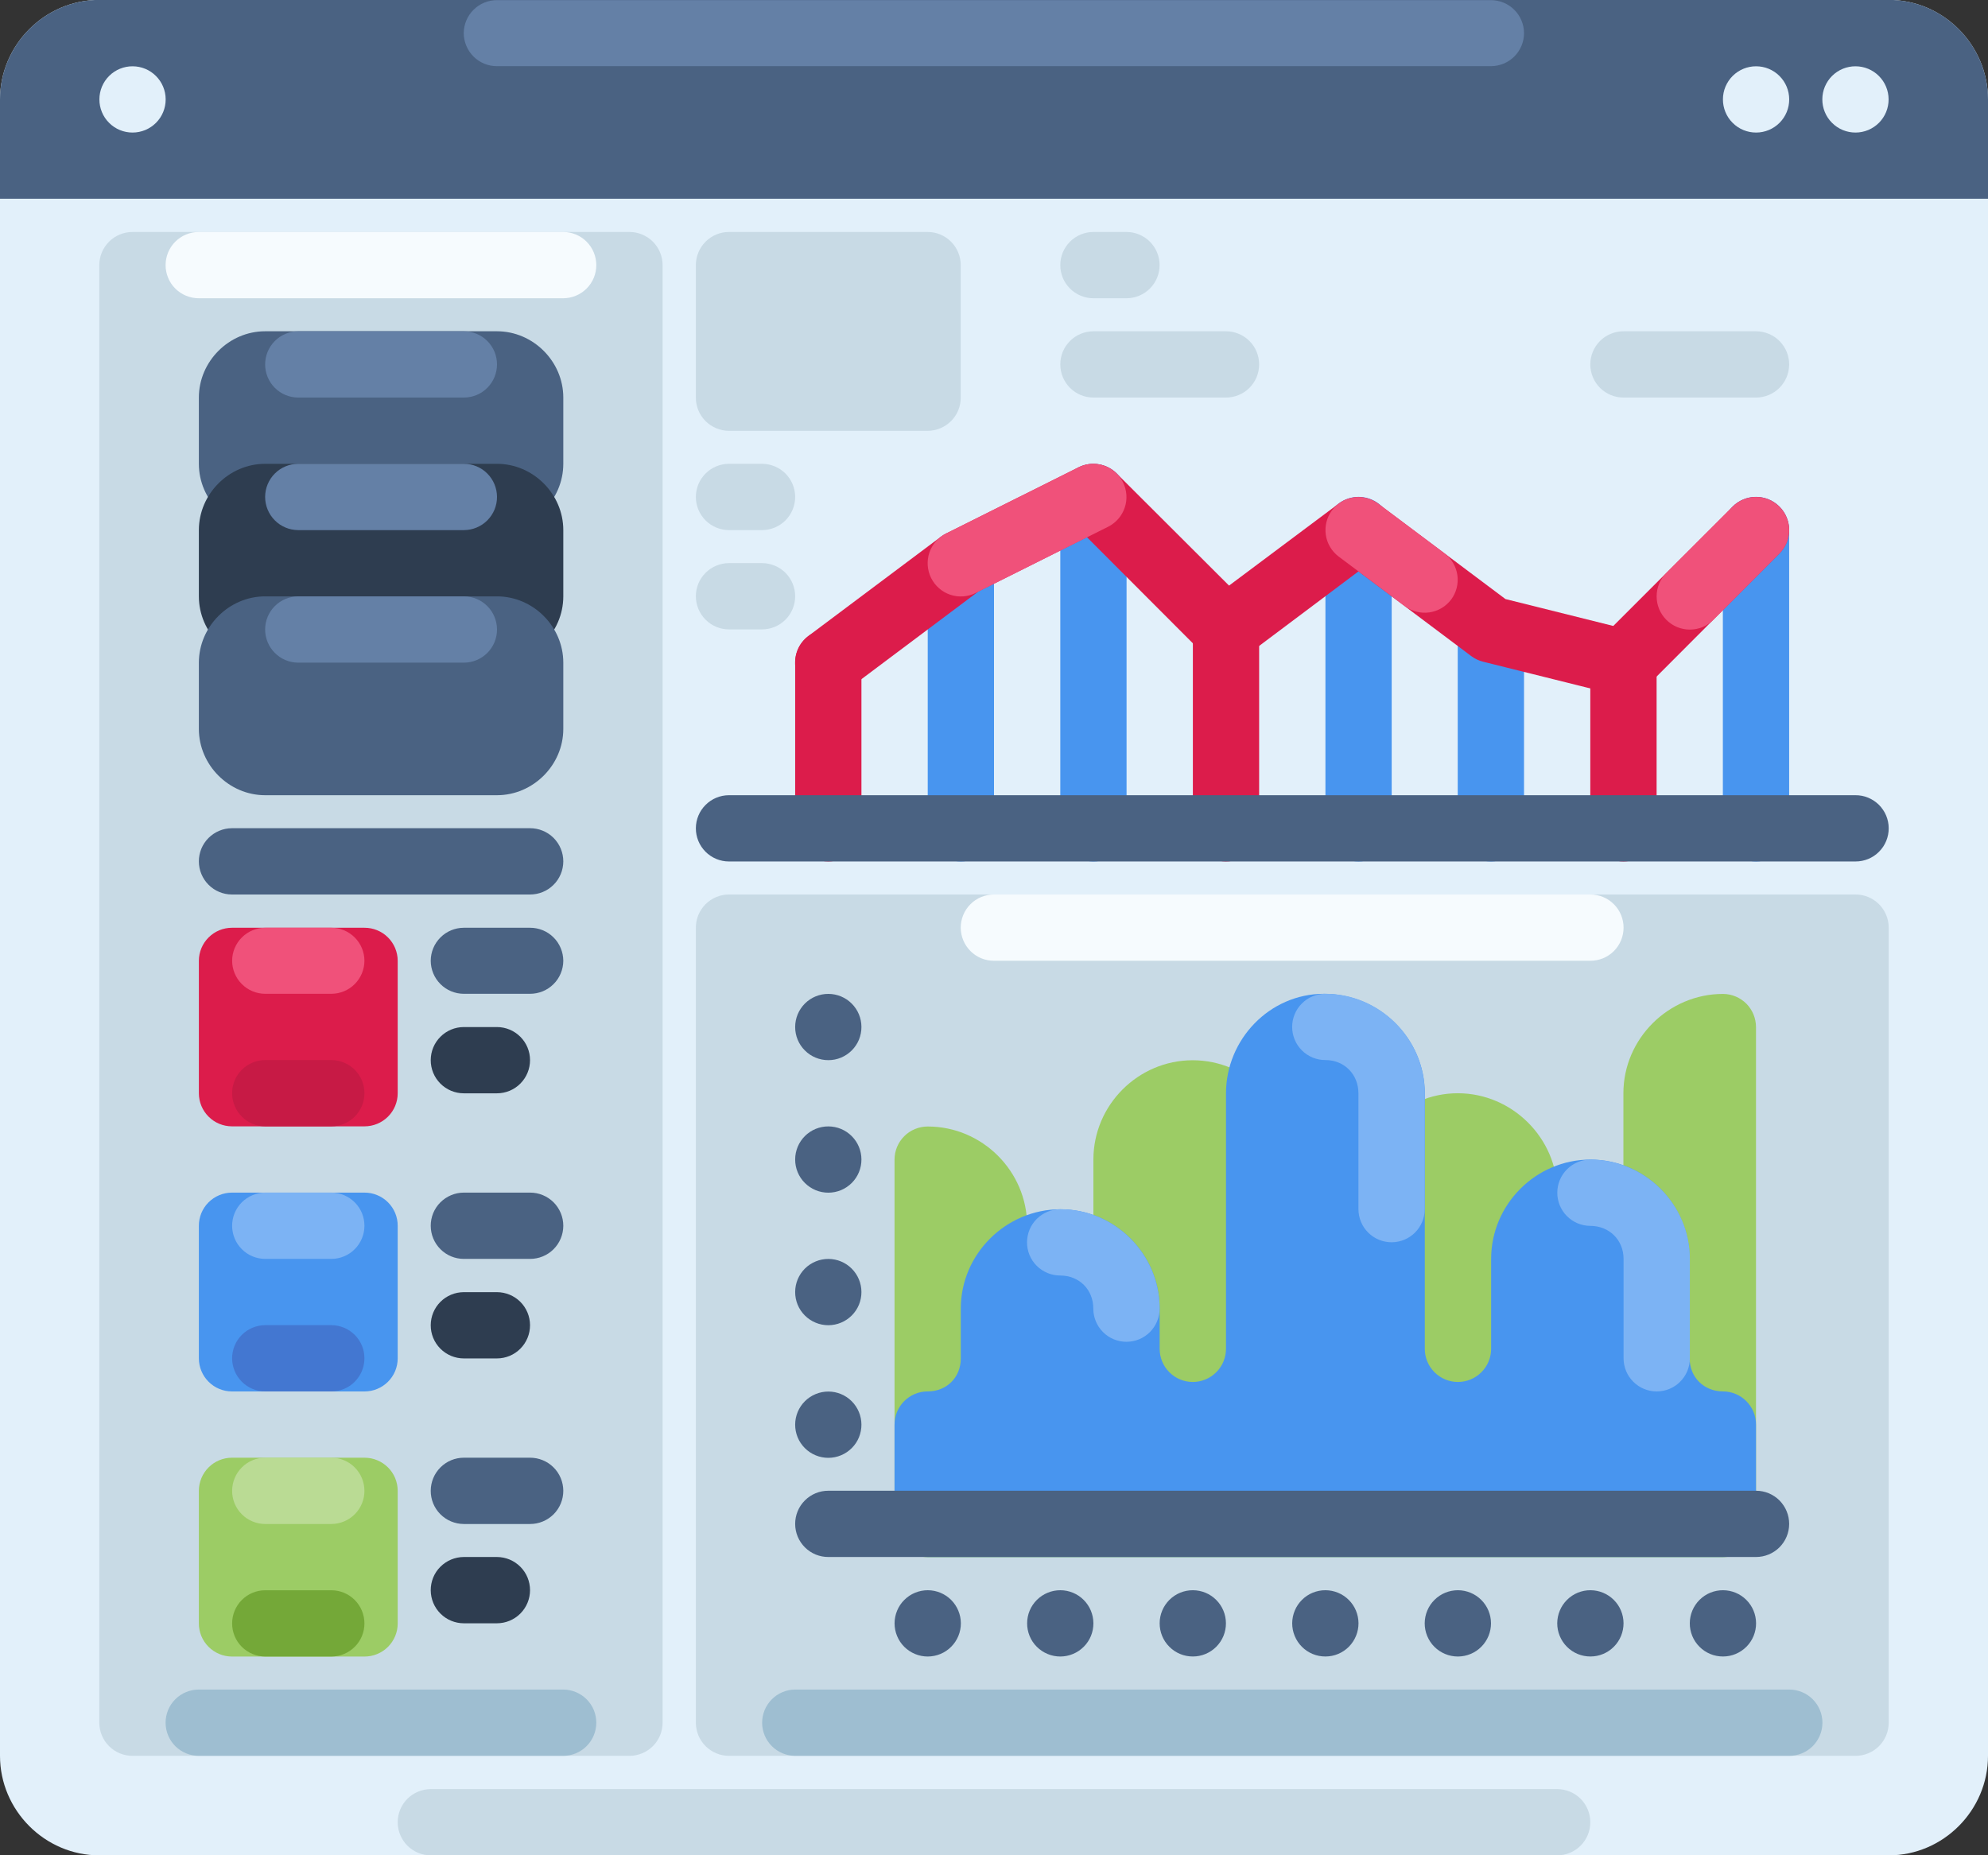
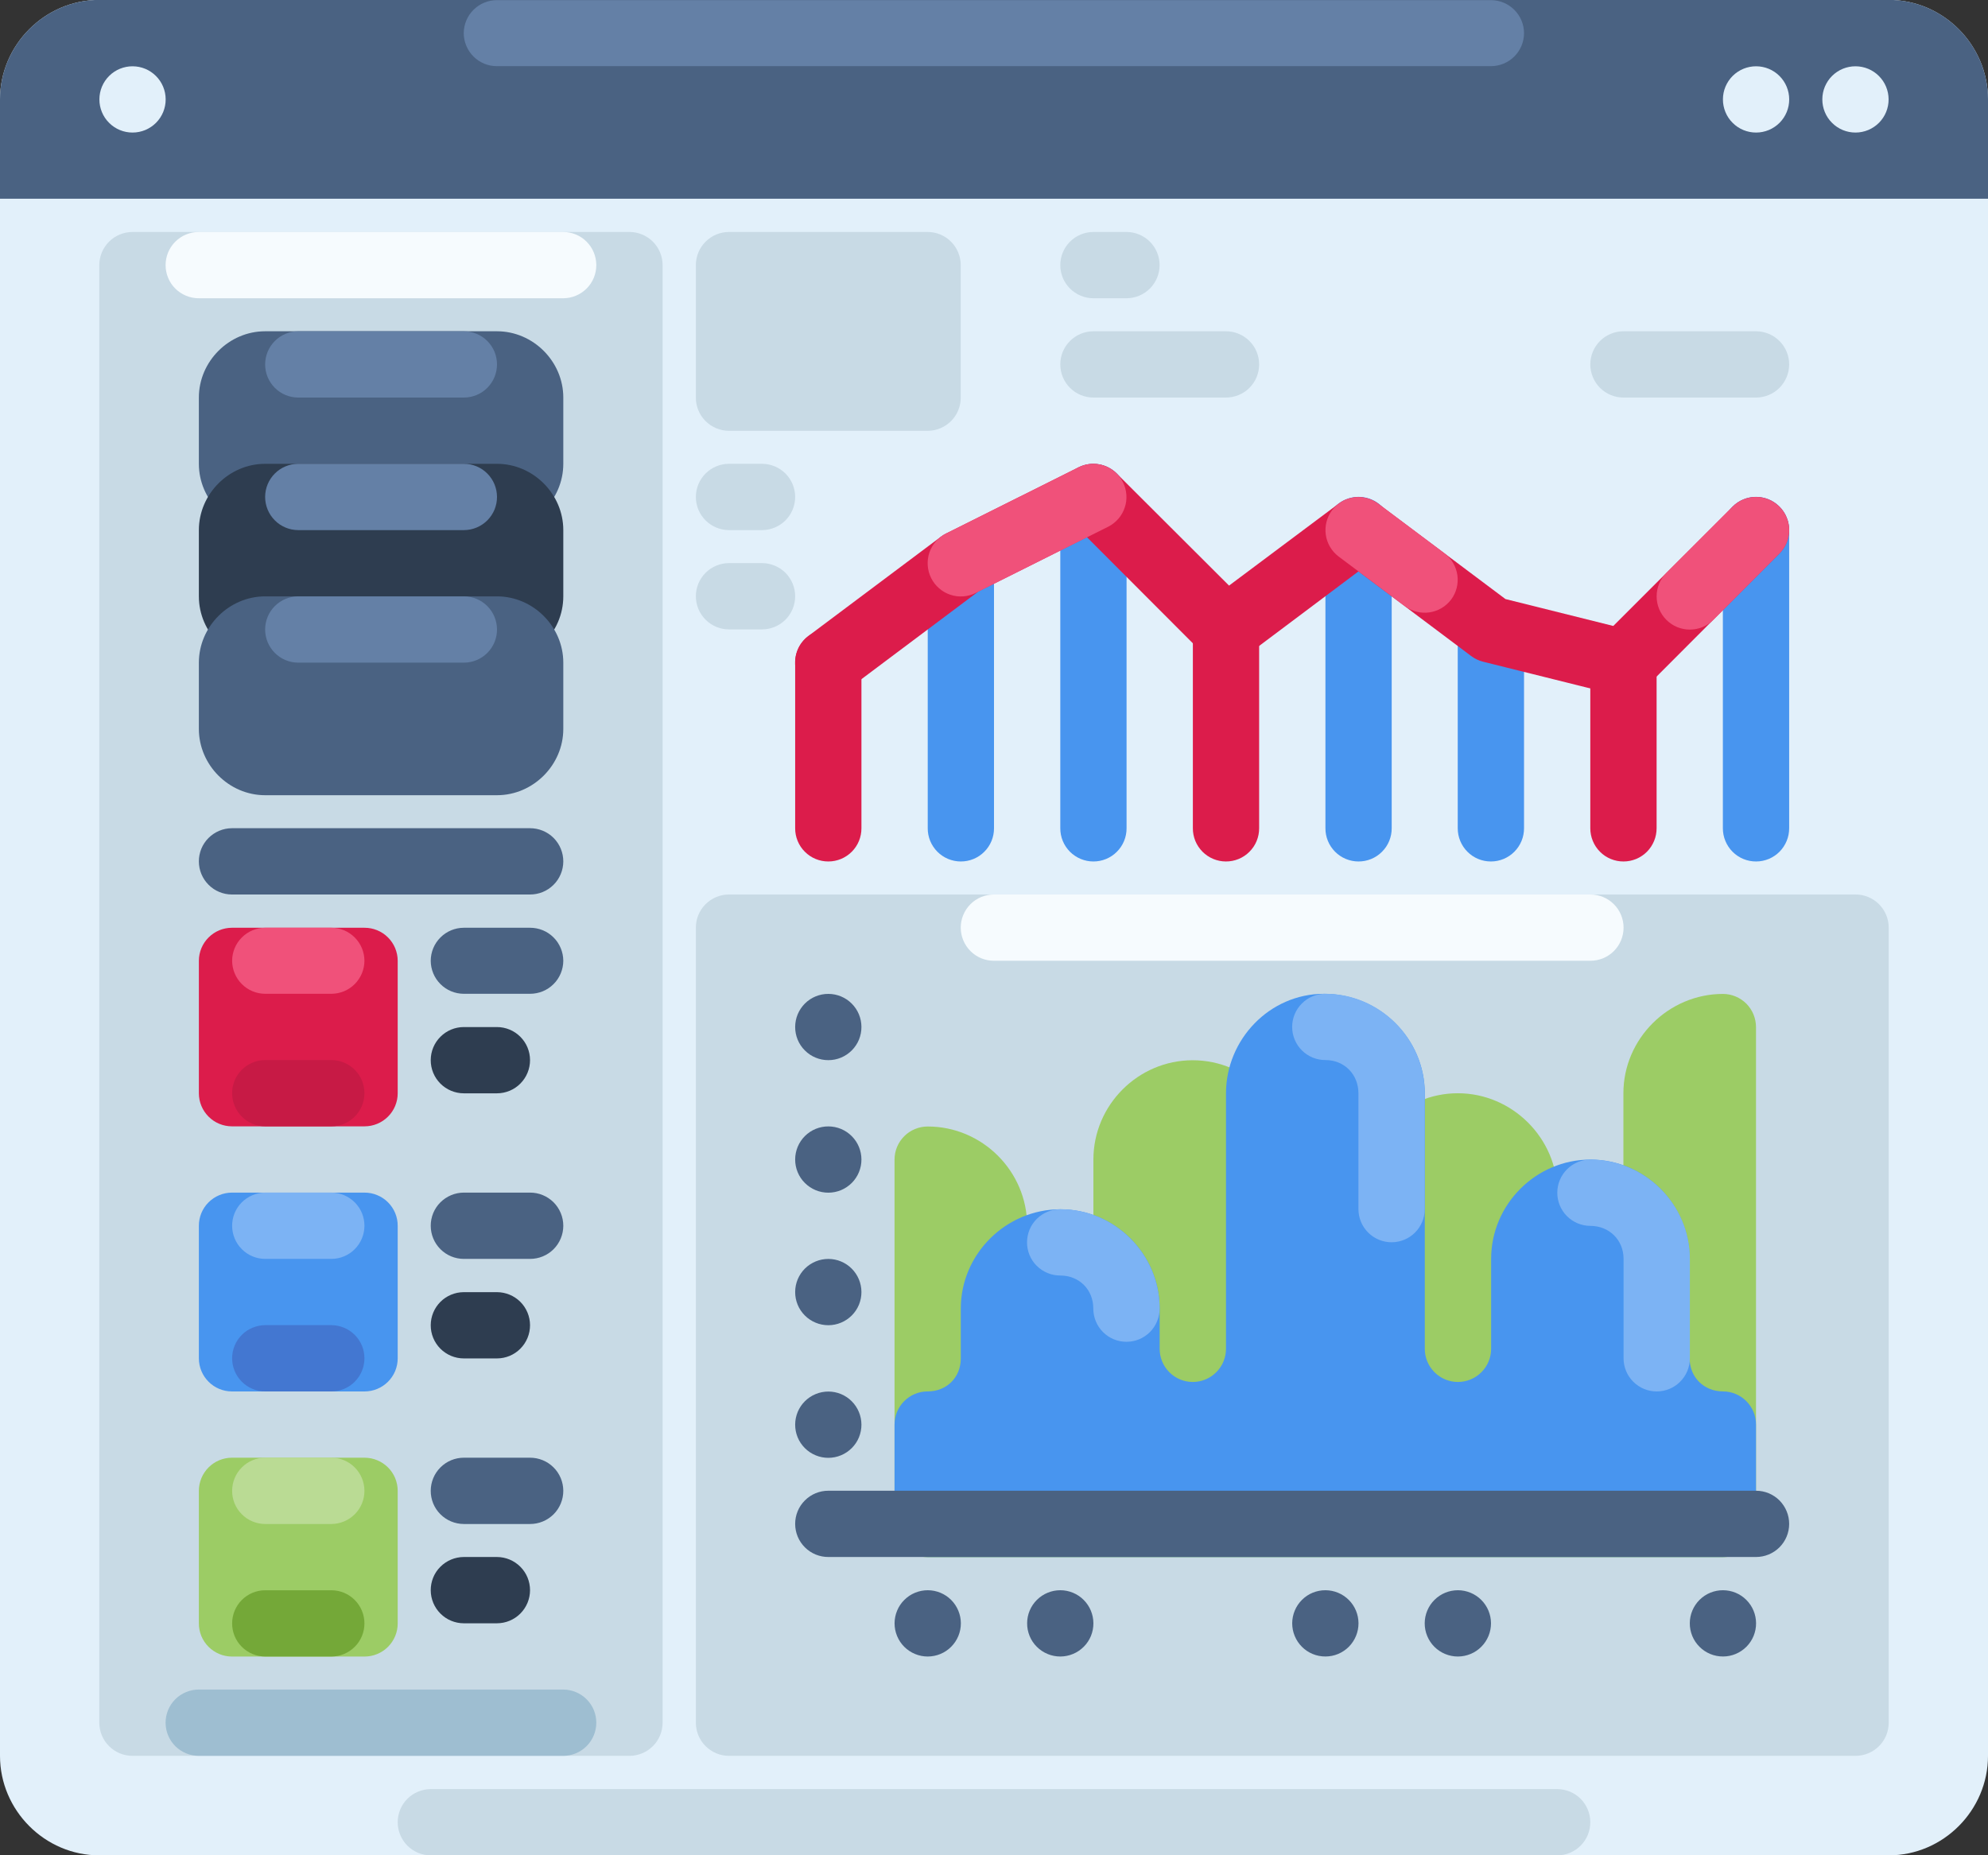
<svg xmlns="http://www.w3.org/2000/svg" fill="none" height="56.0" preserveAspectRatio="xMidYMid meet" style="fill: none;" version="1.0" viewBox="2.0 4.0 60.0 56.0" width="60.0" zoomAndPan="magnify">
  <rect x="2.0" y="4.0" width="60.0" height="56.0" fill="#333333" stroke="none" />
  <g>
    <path d="M4.997 3.997C3.353 3.997 2 5.357 2 7.001V56.999C2 58.644 3.353 60.003 4.997 60.003H59.003C60.648 60.003 62 58.644 62 56.999V7.001C62 5.357 60.648 3.997 59.003 3.997H4.997Z" fill="#E2F0FA" />
  </g>
  <g>
    <path d="M23.998 31C23.867 31 23.737 31.027 23.616 31.077C23.495 31.128 23.385 31.202 23.292 31.295C23.2 31.389 23.126 31.499 23.076 31.621C23.027 31.742 23.001 31.872 23.002 32.004V56.002C23.003 56.266 23.108 56.519 23.295 56.706C23.481 56.892 23.734 56.998 23.998 56.999H57.999C58.131 56.999 58.261 56.974 58.382 56.924C58.504 56.874 58.614 56.801 58.708 56.709C58.801 56.616 58.875 56.506 58.926 56.385C58.976 56.264 59.003 56.134 59.003 56.002V32.004C59.004 31.872 58.978 31.741 58.928 31.619C58.877 31.497 58.804 31.386 58.71 31.293C58.617 31.199 58.506 31.125 58.384 31.075C58.262 31.025 58.131 30.999 57.999 31H23.998Z" fill="#C8DAE5" />
  </g>
  <g>
    <path d="M4.998 3.997C3.353 3.997 2 5.356 2 7.001V9.999H62V7.001C62 5.356 60.648 3.997 59.004 3.997H4.998Z" fill="#4A6282" />
  </g>
  <g>
    <path d="M58.004 6.001C57.872 6 57.742 6.026 57.621 6.075C57.499 6.125 57.389 6.198 57.295 6.291C57.202 6.383 57.128 6.494 57.077 6.615C57.026 6.736 57 6.866 57 6.997C56.999 7.129 57.025 7.26 57.075 7.382C57.125 7.504 57.199 7.615 57.293 7.708C57.386 7.802 57.497 7.876 57.619 7.926C57.741 7.976 57.872 8.002 58.004 8.001C58.135 8.001 58.265 7.974 58.386 7.924C58.507 7.873 58.617 7.799 58.71 7.706C58.803 7.612 58.876 7.502 58.926 7.38C58.975 7.259 59.001 7.129 59 6.997C58.999 6.733 58.894 6.48 58.707 6.294C58.521 6.107 58.268 6.002 58.004 6.001Z" fill="#E2F0FA" />
  </g>
  <g>
    <path d="M55.004 6.001C54.872 6 54.742 6.026 54.621 6.075C54.499 6.125 54.389 6.198 54.295 6.291C54.202 6.383 54.128 6.494 54.077 6.615C54.026 6.736 54 6.866 54 6.997C53.999 7.129 54.025 7.26 54.075 7.382C54.125 7.504 54.199 7.615 54.293 7.708C54.386 7.802 54.497 7.876 54.619 7.926C54.741 7.976 54.872 8.002 55.004 8.001C55.135 8.001 55.265 7.974 55.386 7.924C55.507 7.873 55.617 7.799 55.71 7.706C55.803 7.612 55.876 7.502 55.926 7.38C55.975 7.259 56.001 7.129 56 6.997C55.999 6.733 55.894 6.48 55.707 6.294C55.521 6.107 55.268 6.002 55.004 6.001Z" fill="#E2F0FA" />
  </g>
  <g>
    <path d="M6.004 6.001C5.872 6 5.742 6.026 5.621 6.075C5.499 6.125 5.388 6.198 5.295 6.291C5.202 6.383 5.128 6.494 5.077 6.615C5.027 6.736 5 6.866 5 6.997C4.999 7.129 5.025 7.26 5.075 7.382C5.125 7.504 5.199 7.615 5.293 7.708C5.386 7.802 5.497 7.876 5.619 7.926C5.741 7.976 5.872 8.002 6.004 8.001C6.135 8.001 6.265 7.974 6.386 7.924C6.507 7.873 6.617 7.799 6.71 7.706C6.803 7.612 6.876 7.502 6.926 7.38C6.975 7.259 7.001 7.129 7 6.997C6.999 6.733 6.894 6.48 6.707 6.294C6.521 6.107 6.268 6.002 6.004 6.001Z" fill="#E2F0FA" />
  </g>
  <g>
    <path d="M6.001 11.002C5.87 11.002 5.74 11.027 5.618 11.077C5.497 11.127 5.386 11.2 5.293 11.293C5.2 11.385 5.126 11.495 5.075 11.616C5.024 11.738 4.998 11.867 4.997 11.999V56.002C4.998 56.134 5.024 56.264 5.075 56.385C5.126 56.506 5.2 56.616 5.293 56.708C5.386 56.801 5.497 56.874 5.618 56.924C5.74 56.974 5.87 56.999 6.001 56.999H21.001C21.265 56.998 21.518 56.892 21.705 56.706C21.892 56.519 21.997 56.266 21.998 56.002V11.999C21.997 11.735 21.892 11.482 21.705 11.295C21.518 11.108 21.265 11.003 21.001 11.002H6.001Z" fill="#C8DAE5" />
  </g>
  <g>
    <path d="M10.002 13.999C8.911 13.999 8.002 14.909 8.002 16V18C8.002 19.091 8.912 20.001 10.002 20.001H17C18.091 20.001 19.001 19.091 19.001 18V16C19.001 14.909 18.091 13.999 17 13.999H10.002Z" fill="#4A6282" />
  </g>
  <g>
    <path d="M10.002 18C8.911 18 8.002 18.91 8.002 20.001V22.001C8.002 23.092 8.912 24.002 10.002 24.002H17C18.091 24.002 19.001 23.092 19.001 22.001V20.001C19.001 18.91 18.091 18 17 18H10.002Z" fill="#2E3D50" />
  </g>
  <g>
    <path d="M10.002 22.001C8.912 22.001 8.002 22.911 8.002 24.002V26.002C8.002 27.093 8.911 28.003 10.002 28.003H17C18.091 28.003 19.001 27.093 19.001 26.002V24.002C19.001 22.911 18.091 22.001 17 22.001H10.002Z" fill="#4A6282" />
  </g>
  <g>
    <path d="M8.998 32.004C8.734 32.005 8.481 32.11 8.295 32.297C8.108 32.483 8.003 32.736 8.002 33V37.001C8.003 37.265 8.108 37.518 8.295 37.705C8.481 37.892 8.734 37.997 8.998 37.998H12.999C13.131 37.998 13.261 37.973 13.382 37.923C13.504 37.873 13.614 37.8 13.708 37.707C13.801 37.615 13.875 37.505 13.926 37.384C13.976 37.263 14.003 37.133 14.003 37.001V33C14.003 32.869 13.976 32.739 13.926 32.618C13.875 32.497 13.801 32.386 13.708 32.294C13.614 32.201 13.504 32.128 13.382 32.078C13.261 32.029 13.131 32.003 12.999 32.004H8.998Z" fill="#DC1C4B" />
  </g>
  <g>
    <path d="M15.996 32.004C15.732 32.005 15.479 32.11 15.293 32.297C15.106 32.483 15.001 32.736 15 33C15.001 33.264 15.106 33.517 15.293 33.704C15.479 33.891 15.732 33.996 15.996 33.997H17.997C18.128 33.997 18.258 33.972 18.38 33.922C18.502 33.872 18.612 33.799 18.705 33.706C18.799 33.614 18.872 33.504 18.923 33.383C18.974 33.261 19 33.132 19.001 33C19 32.869 18.974 32.739 18.923 32.618C18.872 32.496 18.799 32.386 18.705 32.294C18.612 32.201 18.502 32.128 18.38 32.078C18.258 32.029 18.128 32.003 17.997 32.004H15.996Z" fill="#4A6282" />
  </g>
  <g>
    <path d="M15.996 35.001C15.732 35.002 15.479 35.107 15.293 35.294C15.106 35.48 15.001 35.733 15 35.997C14.999 36.129 15.025 36.259 15.074 36.38C15.124 36.502 15.197 36.612 15.29 36.706C15.383 36.799 15.493 36.873 15.614 36.924C15.735 36.974 15.865 37.001 15.996 37.001H17C17.132 37.001 17.262 36.974 17.383 36.924C17.504 36.873 17.614 36.799 17.706 36.706C17.799 36.612 17.872 36.502 17.922 36.38C17.972 36.259 17.997 36.129 17.997 35.997C17.996 35.733 17.891 35.48 17.704 35.294C17.517 35.107 17.264 35.002 17 35.001H15.996Z" fill="#2E3D50" />
  </g>
  <g>
    <path d="M8.998 39.998C8.867 39.999 8.737 40.025 8.616 40.076C8.495 40.127 8.385 40.201 8.292 40.294C8.199 40.387 8.126 40.498 8.076 40.619C8.027 40.741 8.001 40.871 8.002 41.002V45.003C8.003 45.267 8.108 45.52 8.295 45.707C8.481 45.894 8.734 45.999 8.998 46H12.999C13.131 46 13.261 45.975 13.382 45.925C13.504 45.875 13.614 45.802 13.708 45.709C13.801 45.617 13.875 45.507 13.926 45.386C13.976 45.264 14.003 45.135 14.003 45.003V41.002C14.004 40.87 13.978 40.739 13.928 40.617C13.877 40.495 13.804 40.385 13.71 40.291C13.617 40.198 13.506 40.124 13.384 40.074C13.262 40.023 13.131 39.998 12.999 39.998H8.998Z" fill="#4895EF" />
  </g>
  <g>
    <path d="M15.996 39.998C15.865 39.999 15.735 40.025 15.614 40.076C15.493 40.127 15.383 40.201 15.29 40.294C15.197 40.387 15.124 40.498 15.074 40.619C15.025 40.741 14.999 40.871 15 41.002C15.001 41.266 15.106 41.519 15.293 41.706C15.479 41.893 15.732 41.998 15.996 41.999H17.997C18.128 41.999 18.258 41.974 18.38 41.924C18.502 41.874 18.612 41.801 18.705 41.709C18.799 41.616 18.872 41.506 18.923 41.385C18.974 41.264 19 41.134 19.001 41.002C19.001 40.87 18.976 40.739 18.925 40.617C18.875 40.495 18.801 40.385 18.708 40.291C18.614 40.198 18.504 40.124 18.382 40.074C18.26 40.023 18.129 39.998 17.997 39.998H15.996Z" fill="#4A6282" />
  </g>
  <g>
    <path d="M15.996 43.003C15.732 43.004 15.479 43.109 15.293 43.295C15.106 43.482 15.001 43.735 15 43.999C14.999 44.131 15.025 44.261 15.074 44.382C15.124 44.504 15.197 44.614 15.29 44.708C15.383 44.801 15.493 44.875 15.614 44.926C15.735 44.976 15.865 45.003 15.996 45.003H17C17.132 45.003 17.262 44.976 17.383 44.926C17.504 44.875 17.614 44.801 17.706 44.708C17.799 44.614 17.872 44.504 17.922 44.382C17.972 44.261 17.997 44.131 17.997 43.999C17.996 43.735 17.891 43.482 17.704 43.295C17.517 43.109 17.264 43.004 17 43.003H15.996Z" fill="#2E3D50" />
  </g>
  <g>
    <path d="M8.998 48C8.734 48.001 8.481 48.106 8.295 48.293C8.108 48.48 8.003 48.733 8.002 48.997V52.998C8.001 53.129 8.027 53.259 8.076 53.381C8.126 53.502 8.2 53.613 8.292 53.706C8.385 53.799 8.495 53.873 8.616 53.924C8.737 53.975 8.867 54.001 8.998 54.002H12.999C13.131 54.002 13.262 53.977 13.384 53.926C13.506 53.876 13.617 53.802 13.71 53.709C13.804 53.615 13.877 53.505 13.928 53.383C13.978 53.261 14.004 53.13 14.003 52.998V48.997C14.003 48.865 13.976 48.736 13.926 48.614C13.875 48.493 13.801 48.383 13.708 48.291C13.614 48.198 13.504 48.125 13.382 48.075C13.261 48.025 13.131 48 12.999 48H8.998Z" fill="#9CCC65" />
  </g>
  <g>
    <path d="M15.996 48C15.732 48.001 15.479 48.106 15.293 48.293C15.106 48.48 15.001 48.733 15 48.997C14.999 49.128 15.025 49.258 15.074 49.38C15.124 49.501 15.197 49.612 15.29 49.705C15.383 49.798 15.493 49.873 15.614 49.923C15.735 49.974 15.865 50 15.996 50.001H17.997C18.129 50.001 18.26 49.976 18.382 49.925C18.504 49.875 18.614 49.801 18.708 49.708C18.801 49.615 18.875 49.504 18.925 49.382C18.976 49.26 19.001 49.129 19.001 48.997C19 48.865 18.974 48.735 18.923 48.614C18.872 48.493 18.799 48.383 18.705 48.291C18.612 48.198 18.502 48.125 18.38 48.075C18.258 48.025 18.128 48 17.997 48H15.996Z" fill="#4A6282" />
  </g>
  <g>
    <path d="M15.996 50.997C15.865 50.998 15.735 51.024 15.614 51.075C15.493 51.126 15.383 51.2 15.29 51.293C15.197 51.386 15.124 51.496 15.074 51.618C15.025 51.74 14.999 51.87 15 52.001C15.001 52.265 15.106 52.518 15.293 52.705C15.479 52.892 15.732 52.997 15.996 52.998H17C17.264 52.997 17.517 52.892 17.704 52.705C17.891 52.518 17.996 52.265 17.997 52.001C17.997 51.87 17.972 51.74 17.922 51.618C17.872 51.496 17.799 51.386 17.706 51.293C17.614 51.2 17.504 51.126 17.383 51.075C17.262 51.024 17.132 50.998 17 50.997H15.996Z" fill="#2E3D50" />
  </g>
  <g>
    <path d="M8.998 28.999C8.867 29 8.737 29.026 8.616 29.077C8.495 29.128 8.385 29.202 8.292 29.295C8.199 29.388 8.126 29.499 8.076 29.62C8.027 29.742 8.001 29.872 8.002 30.003C8.003 30.267 8.108 30.52 8.295 30.707C8.481 30.894 8.734 30.999 8.998 31H17.997C18.128 31 18.258 30.975 18.38 30.925C18.502 30.875 18.612 30.802 18.705 30.709C18.799 30.617 18.872 30.507 18.923 30.386C18.974 30.265 19 30.135 19.001 30.003C19.001 29.871 18.976 29.741 18.925 29.618C18.875 29.496 18.801 29.386 18.708 29.292C18.614 29.199 18.504 29.125 18.382 29.075C18.26 29.024 18.129 28.999 17.997 28.999H8.998Z" fill="#4A6282" />
  </g>
  <g>
    <path d="M23.998 11.002C23.734 11.003 23.481 11.108 23.295 11.295C23.108 11.482 23.003 11.735 23.002 11.999V16C23.001 16.131 23.027 16.261 23.076 16.383C23.126 16.504 23.2 16.615 23.292 16.708C23.385 16.801 23.495 16.875 23.616 16.926C23.737 16.977 23.867 17.003 23.998 17.004H30C30.131 17.003 30.261 16.977 30.382 16.926C30.503 16.875 30.613 16.801 30.706 16.708C30.799 16.615 30.872 16.504 30.922 16.383C30.971 16.261 30.997 16.131 30.996 16V11.999C30.995 11.735 30.89 11.482 30.703 11.295C30.517 11.108 30.264 11.003 30 11.002H23.998Z" fill="#C8DAE5" />
  </g>
  <g>
    <path d="M23.998 18C23.734 18.001 23.481 18.106 23.295 18.293C23.108 18.48 23.003 18.733 23.002 18.997C23.001 19.128 23.027 19.258 23.076 19.38C23.126 19.501 23.2 19.612 23.292 19.705C23.384 19.799 23.495 19.872 23.616 19.923C23.737 19.974 23.867 20 23.998 20.001H25.002C25.134 20 25.264 19.974 25.385 19.923C25.506 19.872 25.616 19.799 25.709 19.705C25.801 19.612 25.874 19.501 25.924 19.38C25.974 19.258 25.999 19.128 25.999 18.997C25.998 18.733 25.893 18.48 25.706 18.293C25.519 18.106 25.266 18.001 25.002 18H23.998Z" fill="#C8DAE5" />
  </g>
  <g>
    <path d="M23.998 20.997C23.867 20.998 23.737 21.024 23.616 21.075C23.495 21.125 23.385 21.2 23.292 21.293C23.2 21.386 23.126 21.497 23.076 21.618C23.027 21.74 23.001 21.87 23.002 22.001C23.003 22.265 23.108 22.518 23.295 22.705C23.481 22.892 23.734 22.997 23.998 22.998H25.002C25.266 22.997 25.519 22.892 25.706 22.705C25.893 22.518 25.998 22.265 25.999 22.001C25.999 21.87 25.974 21.74 25.924 21.618C25.874 21.497 25.801 21.386 25.709 21.293C25.616 21.2 25.506 21.125 25.385 21.075C25.264 21.024 25.134 20.998 25.002 20.997H23.998Z" fill="#C8DAE5" />
  </g>
  <g>
    <path d="M27.003 22.998C26.871 22.997 26.74 23.023 26.618 23.073C26.496 23.123 26.385 23.197 26.292 23.291C26.198 23.384 26.124 23.495 26.074 23.617C26.024 23.739 25.998 23.87 25.999 24.002V28.999C25.998 29.131 26.024 29.262 26.074 29.384C26.124 29.506 26.198 29.617 26.292 29.71C26.385 29.804 26.496 29.878 26.618 29.928C26.74 29.978 26.871 30.004 27.003 30.003C27.134 30.003 27.264 29.976 27.385 29.926C27.506 29.875 27.616 29.801 27.709 29.708C27.802 29.614 27.875 29.504 27.925 29.382C27.974 29.261 28 29.131 27.999 28.999V24.002C28 23.87 27.974 23.74 27.925 23.619C27.875 23.497 27.802 23.387 27.709 23.293C27.616 23.2 27.506 23.126 27.385 23.075C27.264 23.025 27.134 22.998 27.003 22.998Z" fill="#DC1C4B" />
  </g>
  <g>
    <path d="M30.996 20.001C30.732 20.002 30.479 20.107 30.293 20.294C30.106 20.48 30.001 20.733 30 20.997V28.999C29.999 29.131 30.025 29.261 30.074 29.382C30.124 29.504 30.198 29.614 30.29 29.708C30.383 29.801 30.493 29.875 30.614 29.926C30.735 29.976 30.865 30.003 30.996 30.003C31.128 30.004 31.259 29.978 31.381 29.928C31.503 29.878 31.614 29.804 31.707 29.71C31.801 29.617 31.875 29.506 31.925 29.384C31.975 29.262 32.001 29.131 32 28.999V20.997C32 20.866 31.974 20.736 31.923 20.615C31.872 20.494 31.798 20.384 31.705 20.291C31.611 20.198 31.501 20.125 31.379 20.075C31.258 20.026 31.128 20 30.996 20.001Z" fill="#4895EF" />
  </g>
  <g>
    <path d="M34.997 18C34.733 18.001 34.48 18.106 34.294 18.293C34.107 18.48 34.002 18.733 34.001 18.997V28.999C34 29.131 34.026 29.261 34.075 29.382C34.125 29.504 34.199 29.614 34.291 29.708C34.384 29.801 34.494 29.875 34.615 29.926C34.736 29.976 34.866 30.003 34.997 30.003C35.129 30.004 35.26 29.978 35.382 29.928C35.504 29.878 35.615 29.804 35.708 29.71C35.802 29.617 35.876 29.506 35.926 29.384C35.976 29.262 36.002 29.131 36.001 28.999V18.997C36.001 18.865 35.974 18.735 35.924 18.614C35.873 18.493 35.799 18.383 35.706 18.291C35.612 18.198 35.502 18.125 35.38 18.075C35.259 18.025 35.129 18 34.997 18Z" fill="#4895EF" />
  </g>
  <g>
    <path d="M38.998 22.001C38.734 22.002 38.481 22.107 38.295 22.294C38.108 22.481 38.003 22.734 38.002 22.998V28.999C38.001 29.131 38.027 29.261 38.076 29.382C38.126 29.504 38.2 29.614 38.292 29.708C38.385 29.801 38.495 29.875 38.616 29.926C38.737 29.976 38.867 30.003 38.998 30.003C39.13 30.004 39.261 29.978 39.383 29.928C39.505 29.878 39.616 29.804 39.709 29.71C39.803 29.617 39.877 29.506 39.927 29.384C39.977 29.262 40.003 29.131 40.002 28.999V22.998C40.002 22.866 39.975 22.736 39.925 22.615C39.874 22.494 39.8 22.384 39.707 22.291C39.614 22.199 39.503 22.126 39.381 22.076C39.26 22.026 39.13 22.001 38.998 22.001Z" fill="#DC1C4B" />
  </g>
  <g>
    <path d="M42.999 18.997C42.868 18.997 42.738 19.024 42.617 19.074C42.495 19.125 42.386 19.199 42.293 19.292C42.2 19.386 42.127 19.496 42.077 19.618C42.028 19.739 42.002 19.869 42.003 20.001V28.999C42.002 29.131 42.028 29.261 42.077 29.382C42.127 29.504 42.2 29.614 42.293 29.708C42.386 29.801 42.495 29.875 42.617 29.926C42.738 29.976 42.868 30.003 42.999 30.003C43.131 30.004 43.262 29.978 43.384 29.928C43.506 29.878 43.617 29.804 43.71 29.71C43.804 29.617 43.878 29.506 43.928 29.384C43.978 29.262 44.004 29.131 44.003 28.999V20.001C44.004 19.869 43.978 19.738 43.928 19.616C43.878 19.494 43.804 19.383 43.71 19.29C43.617 19.196 43.506 19.122 43.384 19.072C43.262 19.022 43.131 18.996 42.999 18.997Z" fill="#4895EF" />
  </g>
  <g>
    <path d="M47 22.001C46.869 22.001 46.739 22.026 46.617 22.076C46.496 22.126 46.385 22.199 46.292 22.291C46.199 22.384 46.124 22.494 46.074 22.615C46.023 22.736 45.997 22.866 45.996 22.998V28.999C45.996 29.131 46.021 29.262 46.072 29.384C46.122 29.506 46.196 29.617 46.289 29.71C46.383 29.804 46.493 29.878 46.615 29.928C46.737 29.978 46.868 30.004 47 30.003C47.132 30.003 47.262 29.976 47.383 29.926C47.504 29.875 47.614 29.801 47.706 29.708C47.799 29.614 47.872 29.504 47.922 29.382C47.972 29.261 47.997 29.131 47.997 28.999V22.998C47.996 22.734 47.891 22.481 47.704 22.294C47.517 22.107 47.264 22.002 47 22.001Z" fill="#4895EF" />
  </g>
  <g>
    <path d="M51.001 22.998C50.869 22.997 50.739 23.023 50.616 23.073C50.494 23.123 50.383 23.197 50.29 23.291C50.197 23.384 50.123 23.495 50.073 23.617C50.022 23.739 49.997 23.87 49.997 24.002V28.999C49.997 29.131 50.022 29.262 50.073 29.384C50.123 29.506 50.197 29.617 50.29 29.71C50.383 29.804 50.494 29.878 50.616 29.928C50.739 29.978 50.869 30.004 51.001 30.003C51.133 30.003 51.263 29.976 51.384 29.926C51.505 29.875 51.615 29.801 51.708 29.708C51.8 29.614 51.873 29.504 51.923 29.382C51.973 29.261 51.998 29.131 51.998 28.999V24.002C51.998 23.87 51.973 23.74 51.923 23.619C51.873 23.497 51.8 23.387 51.708 23.293C51.615 23.2 51.505 23.126 51.384 23.075C51.263 23.025 51.133 22.998 51.001 22.998Z" fill="#DC1C4B" />
  </g>
  <g>
    <path d="M55.002 18.997C54.87 18.996 54.739 19.022 54.617 19.072C54.495 19.122 54.385 19.196 54.291 19.29C54.198 19.383 54.124 19.494 54.074 19.616C54.023 19.738 53.998 19.869 53.998 20.001V28.999C53.998 29.131 54.023 29.262 54.074 29.384C54.124 29.506 54.198 29.617 54.291 29.71C54.385 29.804 54.495 29.878 54.617 29.928C54.739 29.978 54.87 30.004 55.002 30.003C55.134 30.003 55.264 29.976 55.385 29.926C55.506 29.875 55.616 29.801 55.709 29.708C55.801 29.614 55.874 29.504 55.924 29.382C55.974 29.261 55.999 29.131 55.999 28.999V20.001C55.999 19.869 55.974 19.739 55.924 19.618C55.874 19.496 55.801 19.386 55.709 19.292C55.616 19.199 55.506 19.125 55.385 19.074C55.264 19.024 55.134 18.997 55.002 18.997Z" fill="#4895EF" />
  </g>
  <g>
    <path d="M34.554 18.104L30.553 20.104C30.499 20.131 30.447 20.163 30.398 20.2L26.397 23.197C26.292 23.276 26.203 23.375 26.136 23.488C26.069 23.601 26.025 23.727 26.007 23.857C25.988 23.987 25.995 24.12 26.028 24.247C26.061 24.375 26.119 24.495 26.198 24.6C26.277 24.705 26.376 24.794 26.489 24.861C26.602 24.928 26.728 24.972 26.858 24.99C26.988 25.009 27.121 25.002 27.248 24.969C27.376 24.936 27.496 24.878 27.601 24.799L31.528 21.854L34.805 20.215L38.29 23.706C38.459 23.877 38.685 23.98 38.925 23.998C39.165 24.016 39.403 23.946 39.596 23.802L42.999 21.248L46.402 23.802C46.508 23.882 46.629 23.939 46.757 23.972L50.758 24.969C50.925 25.012 51.101 25.01 51.268 24.965C51.435 24.92 51.587 24.832 51.71 24.71L55.703 20.709C55.797 20.616 55.871 20.506 55.921 20.384C55.972 20.262 55.998 20.132 55.998 20C55.998 19.869 55.972 19.738 55.921 19.617C55.871 19.495 55.797 19.385 55.703 19.292C55.516 19.105 55.263 19.001 54.998 19.001C54.734 19.001 54.481 19.105 54.294 19.292L50.691 22.894L47.436 22.082L43.597 19.203C43.425 19.074 43.215 19.005 42.999 19.005C42.784 19.005 42.574 19.074 42.401 19.203L39.094 21.676L35.706 18.295C35.558 18.147 35.368 18.048 35.161 18.014C34.955 17.979 34.742 18.011 34.554 18.104Z" fill="#DC1C4B" />
  </g>
  <g>
    <path d="M51.001 13.999C50.869 13.999 50.739 14.024 50.616 14.075C50.494 14.125 50.383 14.199 50.29 14.292C50.197 14.386 50.123 14.496 50.073 14.618C50.022 14.741 49.997 14.871 49.997 15.003C49.998 15.135 50.024 15.264 50.075 15.386C50.126 15.507 50.2 15.617 50.293 15.71C50.386 15.802 50.497 15.875 50.618 15.925C50.74 15.975 50.87 16 51.001 16H55.002C55.266 15.999 55.519 15.894 55.706 15.707C55.893 15.52 55.998 15.267 55.999 15.003C55.999 14.872 55.974 14.742 55.924 14.62C55.874 14.499 55.801 14.388 55.709 14.295C55.616 14.202 55.506 14.127 55.385 14.077C55.264 14.026 55.134 14 55.002 13.999H51.001Z" fill="#C8DAE5" />
  </g>
  <g>
    <path d="M34.997 13.999C34.866 14 34.736 14.026 34.615 14.077C34.494 14.127 34.384 14.202 34.291 14.295C34.199 14.388 34.125 14.499 34.075 14.62C34.026 14.742 34 14.872 34.001 15.003C34.002 15.267 34.107 15.52 34.294 15.707C34.48 15.894 34.733 15.999 34.997 16H38.998C39.13 16 39.26 15.975 39.381 15.925C39.503 15.875 39.614 15.802 39.707 15.71C39.8 15.617 39.874 15.507 39.925 15.386C39.975 15.264 40.002 15.135 40.002 15.003C40.003 14.871 39.977 14.741 39.927 14.618C39.877 14.496 39.803 14.386 39.709 14.292C39.616 14.199 39.505 14.125 39.383 14.075C39.261 14.024 39.13 13.999 38.998 13.999H34.997Z" fill="#C8DAE5" />
  </g>
  <g>
    <path d="M34.997 11.002C34.733 11.003 34.48 11.108 34.294 11.295C34.107 11.482 34.002 11.735 34.001 11.999C34 12.13 34.026 12.26 34.075 12.382C34.125 12.503 34.199 12.614 34.291 12.707C34.384 12.8 34.494 12.874 34.615 12.925C34.736 12.976 34.866 13.002 34.997 13.003H36.001C36.133 13.002 36.263 12.976 36.384 12.925C36.505 12.874 36.615 12.8 36.708 12.707C36.8 12.614 36.873 12.503 36.923 12.382C36.973 12.26 36.998 12.13 36.998 11.999C36.997 11.735 36.892 11.482 36.705 11.295C36.518 11.108 36.265 11.003 36.001 11.002H34.997Z" fill="#C8DAE5" />
  </g>
  <g>
    <path d="M27.003 46.003C26.871 46.003 26.741 46.028 26.62 46.078C26.498 46.128 26.387 46.201 26.294 46.294C26.201 46.386 26.127 46.496 26.076 46.617C26.026 46.739 25.999 46.868 25.999 47C25.998 47.132 26.024 47.263 26.074 47.385C26.124 47.507 26.198 47.617 26.292 47.711C26.385 47.804 26.496 47.878 26.618 47.928C26.74 47.979 26.871 48.004 27.003 48.004C27.134 48.003 27.264 47.977 27.385 47.926C27.506 47.876 27.616 47.801 27.709 47.708C27.802 47.615 27.875 47.505 27.925 47.383C27.974 47.261 28 47.131 27.999 47C27.998 46.736 27.893 46.483 27.706 46.296C27.52 46.109 27.267 46.004 27.003 46.003Z" fill="#4A6282" />
  </g>
  <g>
    <path d="M27.003 42C26.871 42 26.741 42.025 26.62 42.075C26.498 42.125 26.387 42.198 26.294 42.29C26.201 42.383 26.127 42.493 26.076 42.614C26.026 42.735 25.999 42.865 25.999 42.997C25.998 43.129 26.024 43.26 26.074 43.382C26.124 43.504 26.198 43.614 26.292 43.708C26.385 43.801 26.496 43.875 26.618 43.925C26.74 43.976 26.871 44.001 27.003 44.001C27.134 44 27.264 43.974 27.385 43.923C27.506 43.873 27.616 43.798 27.709 43.705C27.802 43.612 27.875 43.501 27.925 43.38C27.974 43.258 28 43.128 27.999 42.997C27.998 42.733 27.893 42.48 27.706 42.293C27.52 42.106 27.267 42.001 27.003 42Z" fill="#4A6282" />
  </g>
  <g>
    <path d="M27.003 38C26.871 37.999 26.741 38.025 26.62 38.074C26.498 38.124 26.387 38.197 26.294 38.29C26.201 38.383 26.127 38.492 26.076 38.614C26.026 38.735 25.999 38.865 25.999 38.996C25.998 39.128 26.024 39.259 26.074 39.381C26.124 39.503 26.198 39.614 26.292 39.707C26.385 39.801 26.496 39.874 26.618 39.925C26.74 39.975 26.871 40.001 27.003 40C27.134 40 27.264 39.973 27.385 39.923C27.506 39.872 27.616 39.798 27.709 39.705C27.802 39.611 27.875 39.501 27.925 39.379C27.974 39.258 28 39.128 27.999 38.996C27.998 38.732 27.893 38.479 27.706 38.293C27.52 38.106 27.267 38.001 27.003 38Z" fill="#4A6282" />
  </g>
  <g>
    <path d="M27.003 34C26.871 33.999 26.741 34.025 26.62 34.074C26.498 34.124 26.387 34.197 26.294 34.29C26.201 34.383 26.127 34.493 26.076 34.614C26.026 34.735 25.999 34.865 25.999 34.996C25.998 35.128 26.024 35.259 26.074 35.381C26.124 35.503 26.198 35.614 26.292 35.707C26.385 35.801 26.496 35.875 26.618 35.925C26.74 35.975 26.871 36.001 27.003 36C27.134 36 27.264 35.974 27.385 35.923C27.506 35.872 27.616 35.798 27.709 35.705C27.802 35.611 27.875 35.501 27.925 35.38C27.974 35.258 28 35.128 27.999 34.996C27.998 34.732 27.893 34.479 27.706 34.293C27.52 34.106 27.267 34.001 27.003 34Z" fill="#4A6282" />
  </g>
  <g>
    <path d="M34.004 52C33.872 52 33.742 52.025 33.621 52.075C33.499 52.125 33.389 52.198 33.295 52.291C33.202 52.383 33.128 52.493 33.077 52.614C33.026 52.735 33 52.865 33 52.997C32.999 53.129 33.025 53.26 33.075 53.382C33.125 53.504 33.199 53.615 33.293 53.708C33.386 53.801 33.497 53.875 33.619 53.925C33.741 53.976 33.872 54.001 34.004 54.001C34.135 54 34.265 53.974 34.386 53.923C34.507 53.873 34.617 53.798 34.71 53.705C34.803 53.612 34.876 53.501 34.926 53.38C34.975 53.258 35.001 53.128 35 52.997C34.999 52.733 34.894 52.48 34.707 52.293C34.521 52.106 34.268 52.001 34.004 52Z" fill="#4A6282" />
  </g>
  <g>
    <path d="M30.003 52C29.872 52 29.742 52.025 29.62 52.075C29.498 52.125 29.388 52.198 29.295 52.291C29.201 52.383 29.127 52.493 29.077 52.614C29.026 52.735 29 52.865 28.999 52.997C28.999 53.129 29.024 53.26 29.075 53.382C29.125 53.504 29.199 53.615 29.292 53.708C29.386 53.801 29.496 53.875 29.618 53.925C29.74 53.976 29.871 54.001 30.003 54.001C30.134 54 30.265 53.974 30.386 53.923C30.507 53.873 30.617 53.798 30.709 53.705C30.802 53.612 30.875 53.501 30.925 53.38C30.975 53.258 31 53.128 31 52.997C30.999 52.733 30.893 52.48 30.707 52.293C30.52 52.106 30.267 52.001 30.003 52Z" fill="#4A6282" />
  </g>
  <g>
    <path d="M42.004 52C41.873 51.999 41.743 52.025 41.621 52.074C41.499 52.124 41.389 52.197 41.296 52.29C41.203 52.383 41.128 52.492 41.078 52.614C41.027 52.735 41.001 52.865 41 52.996C41 53.128 41.025 53.259 41.076 53.381C41.126 53.503 41.2 53.614 41.293 53.707C41.386 53.801 41.497 53.875 41.619 53.925C41.741 53.975 41.872 54.001 42.004 54C42.136 54 42.266 53.974 42.387 53.923C42.508 53.872 42.618 53.798 42.711 53.705C42.803 53.611 42.876 53.501 42.926 53.379C42.976 53.258 43.001 53.128 43.001 52.996C43 52.732 42.895 52.479 42.708 52.293C42.521 52.106 42.268 52.001 42.004 52Z" fill="#4A6282" />
  </g>
  <g>
-     <path d="M38.004 52C37.872 51.999 37.742 52.025 37.621 52.074C37.499 52.124 37.389 52.197 37.295 52.29C37.202 52.383 37.128 52.492 37.077 52.614C37.026 52.735 37 52.865 37 52.996C36.999 53.128 37.025 53.259 37.075 53.381C37.125 53.503 37.199 53.614 37.293 53.707C37.386 53.801 37.497 53.875 37.619 53.925C37.741 53.975 37.872 54.001 38.004 54C38.135 54 38.265 53.974 38.386 53.923C38.507 53.872 38.617 53.798 38.71 53.705C38.803 53.611 38.876 53.501 38.926 53.379C38.975 53.258 39.001 53.128 39 52.996C38.999 52.732 38.894 52.479 38.707 52.293C38.521 52.106 38.268 52.001 38.004 52Z" fill="#4A6282" />
-   </g>
+     </g>
  <g>
    <path d="M46.003 52C45.872 52 45.742 52.025 45.62 52.075C45.498 52.125 45.388 52.198 45.295 52.291C45.202 52.383 45.127 52.493 45.077 52.614C45.026 52.735 45 52.865 44.999 52.997C44.999 53.129 45.024 53.26 45.075 53.382C45.125 53.504 45.199 53.615 45.292 53.708C45.386 53.801 45.496 53.875 45.618 53.925C45.74 53.976 45.871 54.001 46.003 54.001C46.135 54 46.264 53.974 46.386 53.923C46.507 53.873 46.617 53.798 46.709 53.705C46.802 53.612 46.875 53.501 46.925 53.38C46.975 53.258 47 53.128 47 52.997C46.999 52.733 46.894 52.48 46.707 52.293C46.52 52.106 46.267 52.001 46.003 52Z" fill="#4A6282" />
  </g>
  <g>
    <path d="M54.004 52C53.872 51.999 53.742 52.025 53.621 52.074C53.499 52.124 53.389 52.197 53.295 52.29C53.202 52.383 53.128 52.492 53.077 52.614C53.026 52.735 53 52.865 53 52.996C52.999 53.128 53.025 53.259 53.075 53.381C53.125 53.503 53.199 53.614 53.293 53.707C53.386 53.801 53.497 53.875 53.619 53.925C53.741 53.975 53.872 54.001 54.004 54C54.135 54 54.265 53.974 54.386 53.923C54.507 53.872 54.617 53.798 54.71 53.705C54.803 53.611 54.876 53.501 54.926 53.379C54.975 53.258 55.001 53.128 55 52.996C54.999 52.732 54.894 52.479 54.707 52.293C54.521 52.106 54.268 52.001 54.004 52Z" fill="#4A6282" />
  </g>
  <g>
-     <path d="M50.003 52C49.872 51.999 49.742 52.025 49.62 52.074C49.498 52.124 49.388 52.197 49.295 52.29C49.202 52.383 49.127 52.492 49.077 52.614C49.026 52.735 49 52.865 48.999 52.996C48.999 53.128 49.024 53.259 49.075 53.381C49.125 53.503 49.199 53.614 49.292 53.707C49.386 53.801 49.496 53.875 49.618 53.925C49.74 53.975 49.871 54.001 50.003 54C50.135 54 50.264 53.974 50.386 53.923C50.507 53.872 50.617 53.798 50.709 53.705C50.802 53.611 50.875 53.501 50.925 53.379C50.975 53.258 51 53.128 51 52.996C50.999 52.732 50.894 52.479 50.707 52.293C50.52 52.106 50.267 52.001 50.003 52Z" fill="#4A6282" />
-   </g>
+     </g>
  <g>
    <path d="M54.002 34.001C52.357 34.001 50.996 35.354 50.996 36.999V43.503H49.004V40.003C49.004 38.358 47.642 36.999 45.998 36.999C44.353 36.999 43.002 38.358 43.002 40.003V43.001H41.002V38.999C41.002 37.354 39.641 36.003 37.996 36.003C36.351 36.003 35 37.354 35 38.999V43.001H33V40.999C33 39.354 31.646 38.003 30.002 38.003C29.87 38.002 29.74 38.028 29.619 38.078C29.497 38.127 29.387 38.2 29.294 38.293C29.2 38.386 29.126 38.495 29.075 38.617C29.025 38.738 28.998 38.868 28.998 38.999V49.999C28.996 50.554 29.446 51.005 30.002 51.003H54.002C54.554 51.001 55 50.551 54.998 49.999V34.999C54.997 34.735 54.892 34.481 54.706 34.294C54.519 34.108 54.266 34.002 54.002 34.001Z" fill="#9CCC65" />
  </g>
  <g>
    <path d="M37 43.497C37 41.852 35.648 40.501 34.004 40.501C32.359 40.501 30.998 41.852 30.998 43.497V45.003C30.998 45.574 30.573 45.999 30.002 45.999C29.446 45.997 28.996 46.447 28.998 47.003V50.001C29 50.553 29.449 50.999 30.002 50.997H54.002C54.551 50.995 54.996 50.55 54.998 50.001V47.003C55 46.45 54.554 46.001 54.002 45.999C53.43 45.999 52.996 45.574 52.996 45.003V41.999C52.996 40.354 51.645 39.001 50 39.001C48.355 39.001 47.004 40.354 47.004 41.999V44.712C47.004 44.978 46.898 45.233 46.71 45.42C46.522 45.608 46.267 45.714 46.002 45.714C45.736 45.714 45.482 45.608 45.294 45.42C45.107 45.232 45.001 44.977 45.002 44.712V37.001C45.002 35.356 43.642 33.997 41.96 33.997C40.31 33.997 39.002 35.382 39.002 37.001V44.712C39.002 44.978 38.896 45.233 38.708 45.42C38.52 45.608 38.266 45.714 38 45.714C37.734 45.714 37.48 45.608 37.292 45.42C37.105 45.232 36.999 44.977 37 44.712V43.497Z" fill="#4895EF" />
  </g>
  <g>
    <path d="M27.003 48.997C26.871 48.996 26.74 49.022 26.618 49.072C26.496 49.122 26.385 49.196 26.292 49.29C26.198 49.383 26.124 49.494 26.074 49.616C26.024 49.738 25.998 49.869 25.999 50.001C25.999 50.132 26.026 50.262 26.076 50.383C26.127 50.505 26.201 50.614 26.294 50.707C26.387 50.8 26.498 50.873 26.62 50.923C26.741 50.972 26.871 50.998 27.003 50.997H55.002C55.266 50.996 55.519 50.891 55.706 50.705C55.893 50.518 55.998 50.265 55.999 50.001C55.999 49.869 55.974 49.739 55.924 49.618C55.874 49.496 55.801 49.386 55.709 49.292C55.616 49.199 55.506 49.125 55.385 49.074C55.264 49.024 55.134 48.997 55.002 48.997H27.003Z" fill="#4A6282" />
  </g>
  <g>
-     <path d="M23.998 28.003C23.734 28.004 23.481 28.109 23.295 28.296C23.108 28.482 23.003 28.735 23.002 28.999C23.001 29.131 23.027 29.261 23.076 29.382C23.126 29.504 23.2 29.614 23.292 29.708C23.385 29.801 23.495 29.875 23.616 29.926C23.737 29.976 23.867 30.003 23.998 30.003H57.999C58.131 30.004 58.262 29.978 58.384 29.928C58.506 29.878 58.617 29.804 58.71 29.71C58.804 29.617 58.878 29.506 58.928 29.384C58.978 29.262 59.004 29.131 59.003 28.999C59.003 28.868 58.976 28.738 58.926 28.617C58.875 28.496 58.801 28.386 58.708 28.293C58.614 28.201 58.504 28.127 58.382 28.077C58.261 28.027 58.131 28.002 57.999 28.003H23.998Z" fill="#4A6282" />
-   </g>
+     </g>
  <g>
    <path d="M17 4.004C16.869 4.004 16.739 4.029 16.617 4.079C16.496 4.129 16.385 4.202 16.292 4.295C16.199 4.387 16.125 4.497 16.074 4.618C16.023 4.74 15.997 4.869 15.996 5.001C15.997 5.132 16.023 5.262 16.074 5.383C16.125 5.505 16.199 5.615 16.292 5.707C16.385 5.8 16.496 5.873 16.617 5.923C16.739 5.973 16.869 5.998 17 5.997H47C47.264 5.996 47.517 5.891 47.704 5.705C47.891 5.518 47.996 5.265 47.997 5.001C47.996 4.737 47.891 4.484 47.704 4.297C47.517 4.11 47.264 4.005 47 4.004H17Z" fill="#6480A6" />
  </g>
  <g>
    <path d="M10.999 13.999C10.867 14 10.737 14.026 10.616 14.077C10.495 14.127 10.385 14.201 10.293 14.295C10.2 14.388 10.127 14.499 10.077 14.62C10.027 14.742 10.002 14.872 10.002 15.003C10.003 15.267 10.108 15.52 10.295 15.707C10.482 15.894 10.735 15.999 10.999 16H16.004C16.268 15.999 16.521 15.894 16.707 15.707C16.894 15.52 16.999 15.267 17 15.003C17.001 14.872 16.975 14.742 16.926 14.62C16.876 14.499 16.802 14.388 16.71 14.295C16.617 14.201 16.507 14.127 16.386 14.077C16.265 14.026 16.135 14 16.004 13.999H10.999Z" fill="#6480A6" />
  </g>
  <g>
    <path d="M10.999 18C10.735 18.001 10.482 18.106 10.295 18.293C10.108 18.48 10.003 18.733 10.002 18.997C10.002 19.128 10.027 19.258 10.077 19.38C10.127 19.501 10.2 19.612 10.293 19.705C10.385 19.799 10.495 19.872 10.616 19.923C10.737 19.974 10.867 20 10.999 20.001H16.004C16.135 20 16.265 19.974 16.386 19.923C16.507 19.872 16.617 19.799 16.71 19.705C16.802 19.612 16.876 19.501 16.926 19.38C16.975 19.258 17.001 19.128 17 18.997C16.999 18.733 16.894 18.48 16.707 18.293C16.521 18.106 16.268 18.001 16.004 18H10.999Z" fill="#6480A6" />
  </g>
  <g>
    <path d="M10.999 22.001C10.735 22.002 10.482 22.107 10.295 22.294C10.108 22.481 10.003 22.734 10.002 22.998C10.002 23.129 10.027 23.259 10.077 23.381C10.127 23.502 10.2 23.613 10.293 23.706C10.385 23.799 10.495 23.873 10.616 23.924C10.737 23.975 10.867 24.001 10.999 24.002H16.004C16.135 24.001 16.265 23.975 16.386 23.924C16.507 23.873 16.617 23.799 16.71 23.706C16.802 23.613 16.876 23.502 16.926 23.381C16.975 23.259 17.001 23.129 17 22.998C16.999 22.734 16.894 22.481 16.707 22.294C16.521 22.107 16.268 22.002 16.004 22.001H10.999Z" fill="#6480A6" />
  </g>
  <g>
    <path d="M8.002 54.998C7.87 54.998 7.739 55.023 7.617 55.074C7.495 55.124 7.384 55.198 7.291 55.291C7.197 55.385 7.123 55.495 7.073 55.617C7.023 55.739 6.997 55.87 6.998 56.002C6.998 56.134 7.025 56.264 7.075 56.385C7.126 56.506 7.2 56.616 7.293 56.709C7.387 56.801 7.497 56.874 7.619 56.924C7.74 56.974 7.87 56.999 8.002 56.999H19.001C19.265 56.998 19.518 56.893 19.704 56.706C19.891 56.519 19.996 56.266 19.997 56.002C19.998 55.871 19.972 55.741 19.923 55.619C19.873 55.498 19.8 55.387 19.707 55.294C19.614 55.201 19.505 55.127 19.383 55.076C19.262 55.025 19.132 54.999 19.001 54.998H8.002Z" fill="#9EBED1" />
  </g>
  <g>
    <path d="M8.002 11.002C7.87 11.002 7.74 11.027 7.619 11.077C7.497 11.127 7.387 11.2 7.293 11.293C7.2 11.385 7.126 11.495 7.075 11.616C7.025 11.737 6.998 11.867 6.998 11.999C6.997 12.131 7.023 12.261 7.073 12.383C7.123 12.506 7.197 12.617 7.291 12.71C7.384 12.803 7.495 12.877 7.617 12.927C7.739 12.978 7.87 13.003 8.002 13.003H19.001C19.132 13.002 19.262 12.976 19.383 12.925C19.505 12.874 19.614 12.8 19.707 12.707C19.8 12.614 19.873 12.503 19.923 12.382C19.972 12.26 19.998 12.13 19.997 11.999C19.996 11.735 19.891 11.482 19.704 11.295C19.518 11.108 19.265 11.003 19.001 11.002H8.002Z" fill="#F6FBFE" />
  </g>
  <g>
    <path d="M10.002 35.997C9.871 35.998 9.741 36.024 9.62 36.075C9.498 36.126 9.388 36.2 9.296 36.293C9.203 36.386 9.13 36.496 9.08 36.618C9.031 36.74 9.005 36.87 9.006 37.001C9.007 37.265 9.112 37.518 9.299 37.705C9.485 37.892 9.738 37.997 10.002 37.998H12.003C12.267 37.997 12.52 37.892 12.706 37.705C12.893 37.518 12.998 37.265 12.999 37.001C13 36.87 12.974 36.74 12.925 36.618C12.875 36.496 12.802 36.386 12.709 36.293C12.616 36.2 12.506 36.126 12.385 36.075C12.264 36.024 12.134 35.998 12.003 35.997H10.002Z" fill="#C71A45" />
  </g>
  <g>
    <path d="M10.002 32.004C9.738 32.005 9.485 32.11 9.299 32.297C9.112 32.483 9.007 32.736 9.006 33C9.007 33.264 9.112 33.517 9.299 33.704C9.485 33.891 9.738 33.996 10.002 33.997H12.003C12.267 33.996 12.52 33.891 12.706 33.704C12.893 33.517 12.998 33.264 12.999 33C12.998 32.736 12.893 32.483 12.706 32.297C12.52 32.11 12.267 32.005 12.003 32.004H10.002Z" fill="#F0517A" />
  </g>
  <g>
    <path d="M10.002 43.999C9.871 44 9.741 44.026 9.62 44.077C9.498 44.127 9.388 44.202 9.296 44.295C9.203 44.388 9.13 44.499 9.08 44.62C9.031 44.742 9.005 44.872 9.006 45.003C9.007 45.267 9.112 45.52 9.299 45.707C9.485 45.894 9.738 45.999 10.002 46H12.003C12.267 45.999 12.52 45.894 12.706 45.707C12.893 45.52 12.998 45.267 12.999 45.003C13 44.872 12.974 44.742 12.925 44.62C12.875 44.499 12.802 44.388 12.709 44.295C12.616 44.202 12.506 44.127 12.385 44.077C12.264 44.026 12.134 44 12.003 43.999H10.002Z" fill="#4377D1" />
  </g>
  <g>
    <path d="M10.002 39.998C9.871 39.999 9.741 40.025 9.62 40.076C9.498 40.127 9.388 40.201 9.296 40.294C9.203 40.387 9.13 40.498 9.08 40.619C9.031 40.741 9.005 40.871 9.006 41.002C9.007 41.266 9.112 41.519 9.299 41.706C9.485 41.893 9.738 41.998 10.002 41.999H12.003C12.267 41.998 12.52 41.893 12.706 41.706C12.893 41.519 12.998 41.266 12.999 41.002C13 40.871 12.974 40.741 12.925 40.619C12.875 40.498 12.802 40.387 12.709 40.294C12.616 40.201 12.506 40.127 12.385 40.076C12.264 40.025 12.134 39.999 12.003 39.998H10.002Z" fill="#7CB3F4" />
  </g>
  <g>
    <path d="M10.002 52.001C9.738 52.002 9.485 52.107 9.299 52.294C9.112 52.481 9.007 52.734 9.006 52.998C9.005 53.129 9.031 53.259 9.08 53.381C9.13 53.502 9.203 53.613 9.296 53.706C9.388 53.799 9.498 53.873 9.62 53.924C9.741 53.975 9.871 54.001 10.002 54.002H12.003C12.134 54.001 12.264 53.975 12.385 53.924C12.506 53.873 12.616 53.799 12.709 53.706C12.802 53.613 12.875 53.502 12.925 53.381C12.974 53.259 13 53.129 12.999 52.998C12.998 52.734 12.893 52.481 12.706 52.294C12.52 52.107 12.267 52.002 12.003 52.001H10.002Z" fill="#74A838" />
  </g>
  <g>
    <path d="M10.002 48C9.738 48.001 9.485 48.106 9.299 48.293C9.112 48.48 9.007 48.733 9.006 48.997C9.005 49.128 9.031 49.258 9.08 49.38C9.13 49.501 9.203 49.612 9.296 49.705C9.388 49.798 9.498 49.873 9.62 49.923C9.741 49.974 9.871 50 10.002 50.001H12.003C12.134 50 12.264 49.974 12.385 49.923C12.506 49.873 12.616 49.798 12.709 49.705C12.802 49.612 12.875 49.501 12.925 49.38C12.974 49.258 13 49.128 12.999 48.997C12.998 48.733 12.893 48.48 12.706 48.293C12.52 48.106 12.267 48.001 12.003 48H10.002Z" fill="#BADB94" />
  </g>
  <g>
    <path d="M35.315 18.052C35.064 17.968 34.791 17.987 34.554 18.104L30.553 20.104C30.435 20.163 30.33 20.244 30.244 20.343C30.157 20.442 30.091 20.558 30.049 20.682C30.007 20.807 29.991 20.939 30 21.07C30.009 21.202 30.044 21.33 30.103 21.448C30.162 21.566 30.243 21.671 30.342 21.757C30.441 21.844 30.556 21.91 30.681 21.952C30.806 21.994 30.938 22.011 31.069 22.001C31.201 21.992 31.329 21.957 31.447 21.898L35.448 19.898C35.565 19.838 35.669 19.757 35.755 19.657C35.841 19.558 35.906 19.442 35.947 19.317C35.989 19.193 36.005 19.061 35.995 18.93C35.985 18.799 35.95 18.671 35.891 18.554C35.773 18.317 35.566 18.137 35.315 18.052ZM42.859 19.012C42.597 19.05 42.361 19.191 42.202 19.403C42.044 19.615 41.977 19.88 42.014 20.142C42.051 20.403 42.191 20.639 42.401 20.798L44.402 22.297C44.614 22.454 44.879 22.522 45.14 22.485C45.402 22.447 45.638 22.308 45.797 22.097C45.955 21.886 46.022 21.62 45.985 21.359C45.947 21.097 45.808 20.861 45.598 20.702L43.597 19.204C43.386 19.045 43.121 18.976 42.859 19.012ZM54.294 19.292L52.293 21.293C52.2 21.385 52.126 21.496 52.075 21.617C52.025 21.739 51.999 21.869 51.999 22.001C51.999 22.133 52.025 22.263 52.075 22.385C52.126 22.506 52.2 22.617 52.293 22.71C52.386 22.803 52.496 22.877 52.618 22.928C52.74 22.978 52.87 23.004 53.002 23.004C53.133 23.004 53.264 22.978 53.385 22.928C53.507 22.877 53.617 22.803 53.71 22.71L55.703 20.709C55.797 20.616 55.871 20.506 55.921 20.384C55.972 20.263 55.998 20.132 55.998 20.001C55.998 19.869 55.972 19.739 55.921 19.617C55.871 19.495 55.797 19.385 55.703 19.292C55.516 19.106 55.263 19.001 54.998 19.001C54.734 19.001 54.481 19.106 54.294 19.292Z" fill="#F0517A" />
  </g>
  <g>
-     <path d="M25.999 54.998C25.867 54.999 25.737 55.025 25.616 55.076C25.495 55.127 25.385 55.201 25.293 55.294C25.2 55.387 25.127 55.498 25.077 55.619C25.027 55.741 25.002 55.871 25.002 56.002C25.003 56.266 25.108 56.519 25.295 56.706C25.482 56.893 25.735 56.998 25.999 56.999H55.999C56.13 56.999 56.26 56.974 56.382 56.924C56.503 56.874 56.614 56.801 56.707 56.709C56.8 56.616 56.874 56.506 56.925 56.385C56.976 56.264 57.002 56.134 57.003 56.002C57.003 55.87 56.978 55.739 56.927 55.617C56.877 55.495 56.803 55.385 56.71 55.291C56.617 55.198 56.506 55.124 56.384 55.074C56.261 55.023 56.131 54.998 55.999 54.998H25.999Z" fill="#9EBED1" />
-   </g>
+     </g>
  <g>
    <path d="M32 31C31.868 30.999 31.738 31.025 31.615 31.075C31.493 31.125 31.383 31.199 31.289 31.293C31.196 31.386 31.122 31.497 31.072 31.619C31.021 31.741 30.996 31.872 30.996 32.004C30.997 32.135 31.023 32.265 31.074 32.386C31.125 32.508 31.199 32.617 31.292 32.71C31.385 32.803 31.496 32.876 31.617 32.926C31.739 32.975 31.869 33.001 32 33H49.997C50.129 33.001 50.259 32.975 50.38 32.926C50.502 32.876 50.612 32.803 50.706 32.71C50.799 32.617 50.873 32.508 50.924 32.386C50.974 32.265 51.001 32.135 51.001 32.004C51.002 31.872 50.976 31.741 50.926 31.619C50.876 31.497 50.802 31.386 50.708 31.293C50.615 31.199 50.504 31.125 50.382 31.075C50.26 31.025 50.129 30.999 49.997 31H32Z" fill="#F6FBFE" />
  </g>
  <g>
    <path d="M15 58.003C14.736 58.004 14.483 58.109 14.296 58.295C14.109 58.482 14.004 58.735 14.003 58.999C14.003 59.131 14.028 59.261 14.078 59.382C14.128 59.504 14.201 59.614 14.293 59.708C14.386 59.801 14.496 59.875 14.617 59.926C14.738 59.976 14.868 60.003 15 60.003H49.001C49.132 60.003 49.262 59.976 49.383 59.926C49.504 59.875 49.614 59.801 49.707 59.708C49.8 59.614 49.873 59.504 49.923 59.382C49.972 59.261 49.998 59.131 49.997 58.999C49.996 58.735 49.891 58.482 49.704 58.295C49.518 58.109 49.265 58.004 49.001 58.003H15Z" fill="#C8DAE5" />
  </g>
  <g>
    <path d="M42.003 33.997C41.871 33.996 41.74 34.022 41.618 34.072C41.496 34.122 41.385 34.196 41.292 34.29C41.198 34.383 41.124 34.494 41.074 34.616C41.024 34.738 40.998 34.869 40.999 35.001C40.999 35.132 41.026 35.262 41.076 35.383C41.127 35.505 41.201 35.614 41.294 35.707C41.388 35.8 41.498 35.873 41.62 35.923C41.741 35.972 41.871 35.998 42.003 35.997C42.574 35.997 42.999 36.43 42.999 37.001V40.5C43 40.632 43.026 40.762 43.077 40.883C43.127 41.004 43.202 41.114 43.295 41.206C43.388 41.299 43.498 41.372 43.62 41.422C43.742 41.472 43.872 41.497 44.003 41.497C44.267 41.496 44.52 41.391 44.707 41.204C44.894 41.017 44.999 40.764 45 40.5V37.001C45 35.357 43.647 33.997 42.003 33.997ZM49.997 39.002C49.733 39.003 49.48 39.108 49.294 39.295C49.107 39.481 49.002 39.734 49.001 39.998C49 40.13 49.026 40.26 49.075 40.381C49.125 40.503 49.199 40.614 49.291 40.707C49.384 40.8 49.494 40.874 49.615 40.925C49.736 40.975 49.866 41.002 49.997 41.002C50.569 41.002 51.001 41.428 51.001 41.999V45.003C51.002 45.267 51.107 45.52 51.294 45.707C51.481 45.894 51.734 45.999 51.998 46C52.129 46 52.259 45.975 52.381 45.925C52.502 45.875 52.613 45.802 52.706 45.709C52.799 45.617 52.873 45.507 52.924 45.386C52.975 45.264 53.001 45.135 53.002 45.003V41.999C53.002 40.354 51.642 39.002 49.997 39.002ZM34.001 40.5C33.869 40.5 33.739 40.525 33.618 40.575C33.496 40.625 33.386 40.698 33.292 40.791C33.199 40.883 33.125 40.993 33.074 41.114C33.024 41.236 32.997 41.365 32.997 41.497C32.996 41.629 33.022 41.76 33.072 41.882C33.122 42.004 33.196 42.115 33.29 42.208C33.383 42.301 33.494 42.375 33.616 42.425C33.738 42.476 33.869 42.501 34.001 42.501C34.572 42.501 34.997 42.926 34.997 43.497C34.997 43.629 35.022 43.76 35.073 43.882C35.123 44.004 35.197 44.115 35.29 44.208C35.383 44.302 35.494 44.376 35.616 44.426C35.739 44.476 35.869 44.502 36.001 44.501C36.133 44.501 36.263 44.474 36.384 44.424C36.505 44.373 36.615 44.299 36.708 44.206C36.8 44.112 36.873 44.002 36.923 43.88C36.973 43.759 36.998 43.629 36.998 43.497C36.998 41.853 35.645 40.5 34.001 40.5Z" fill="#7CB3F4" />
  </g>
</svg>